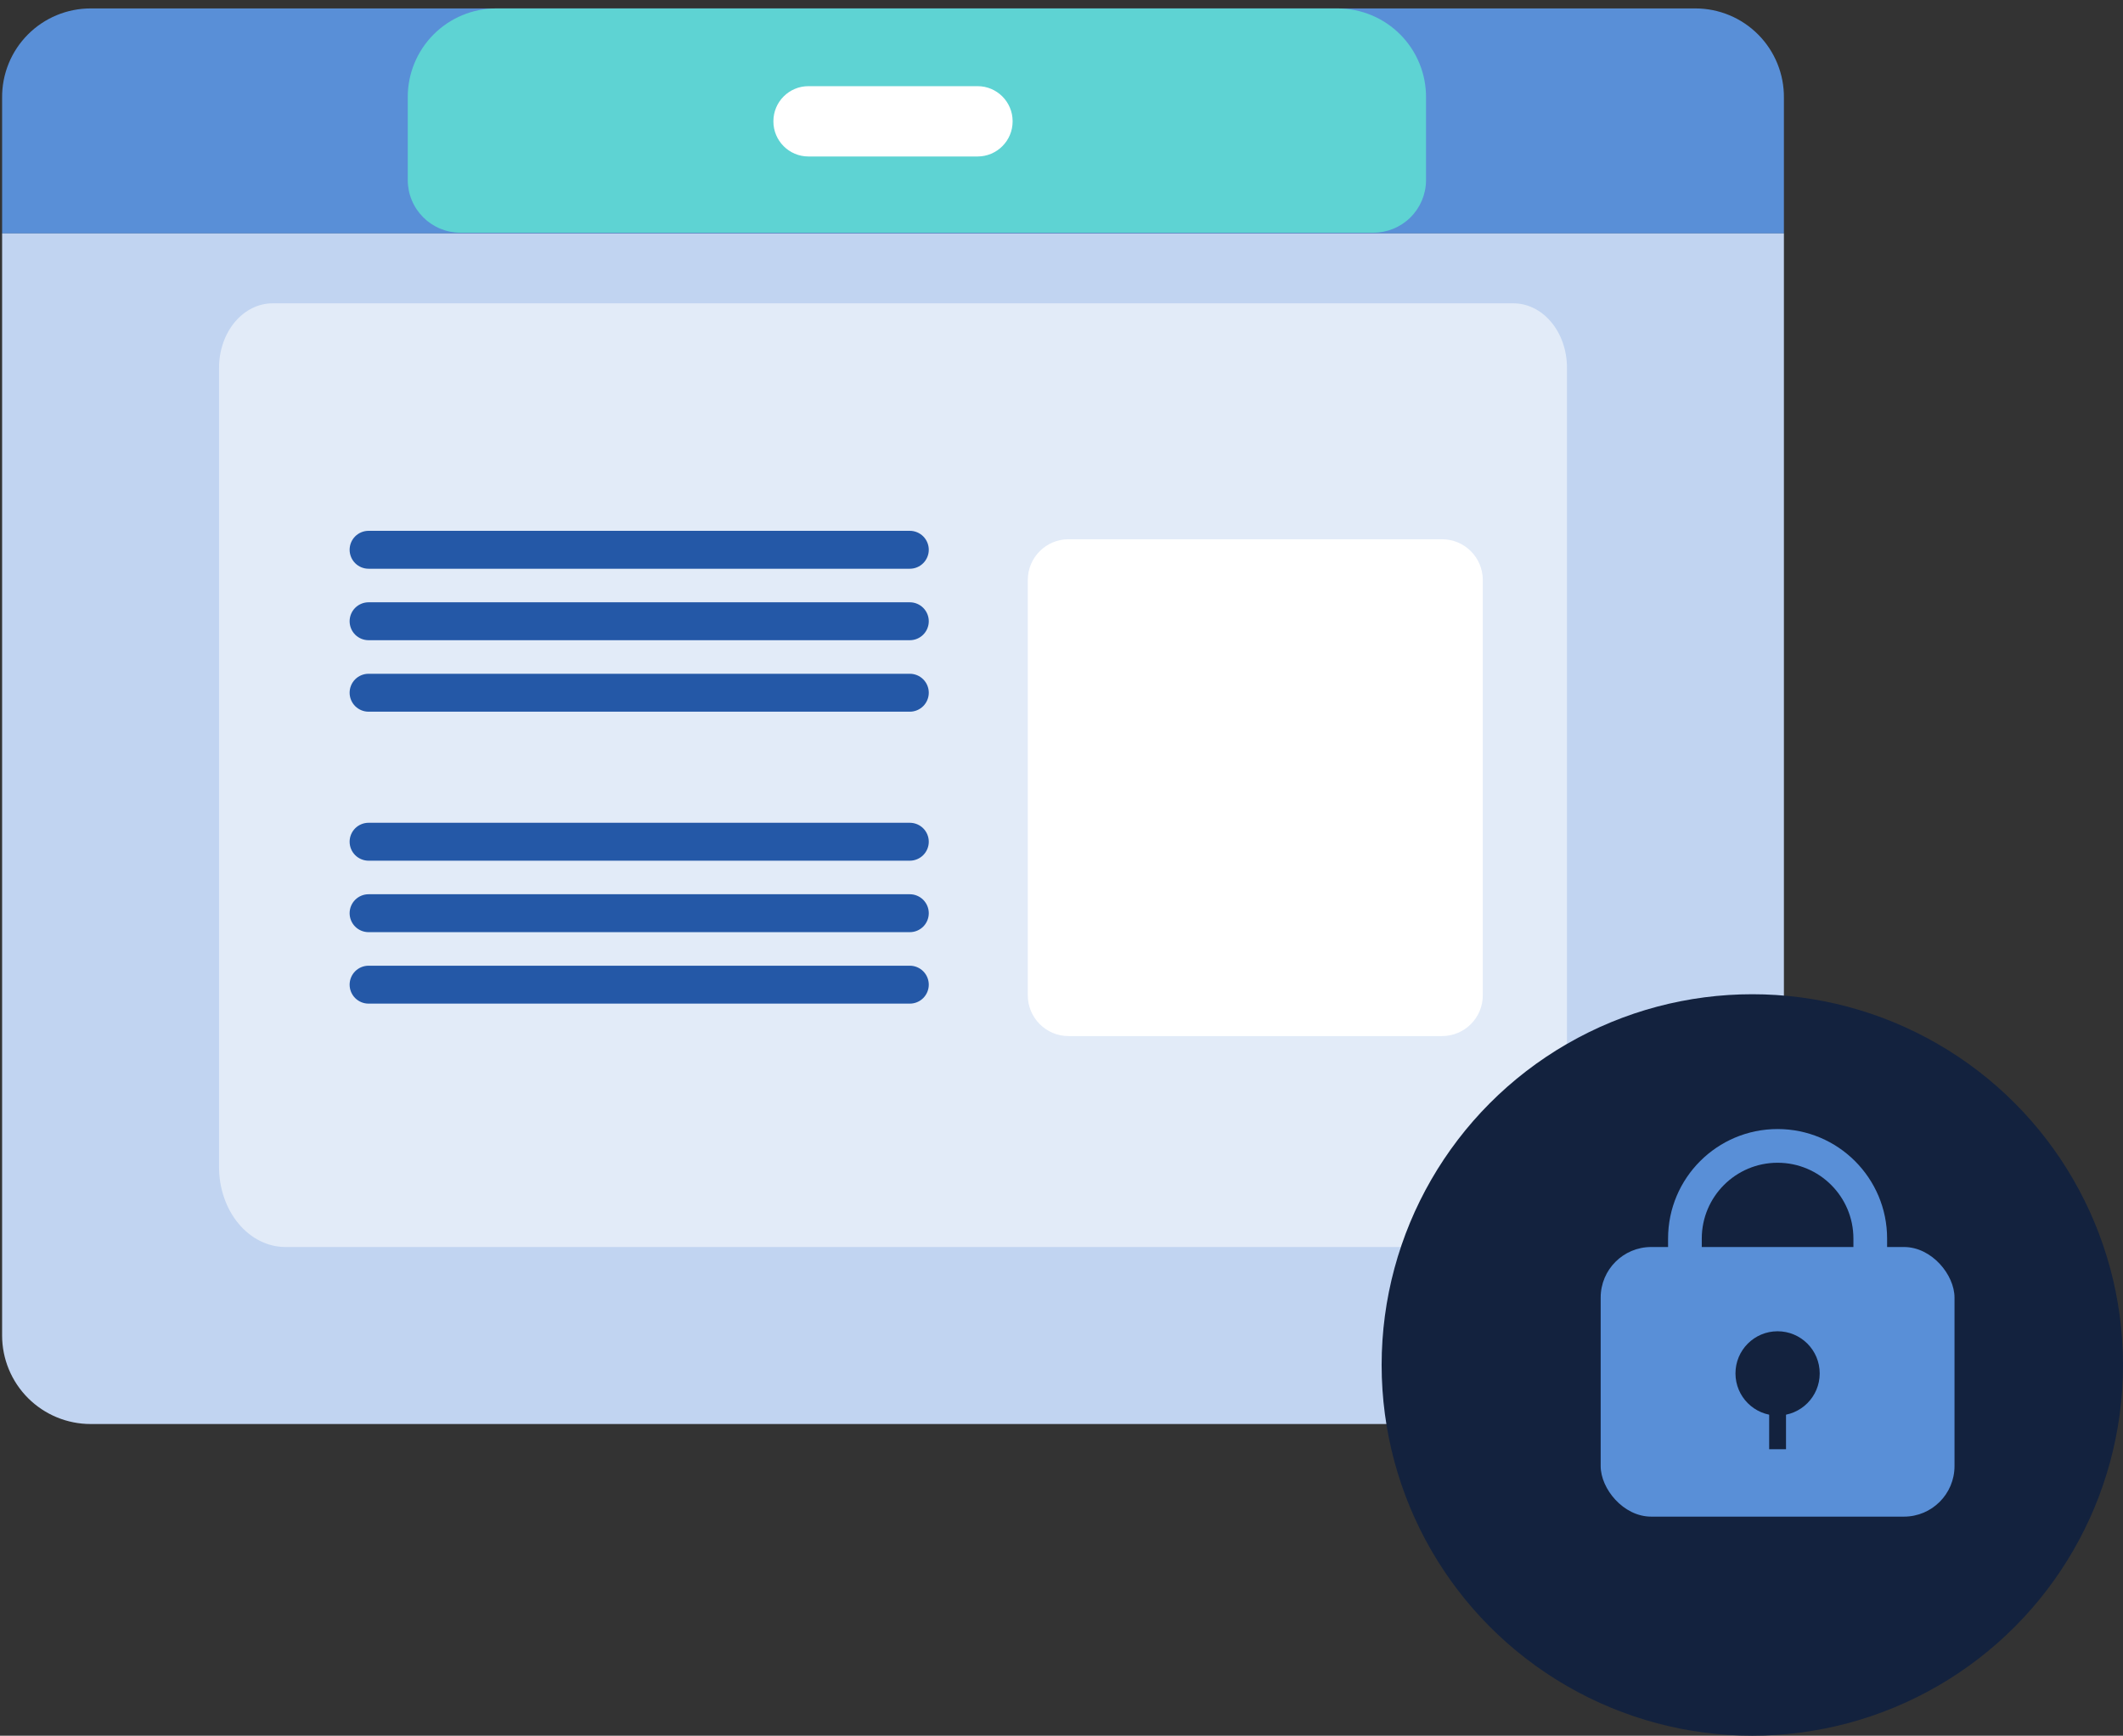
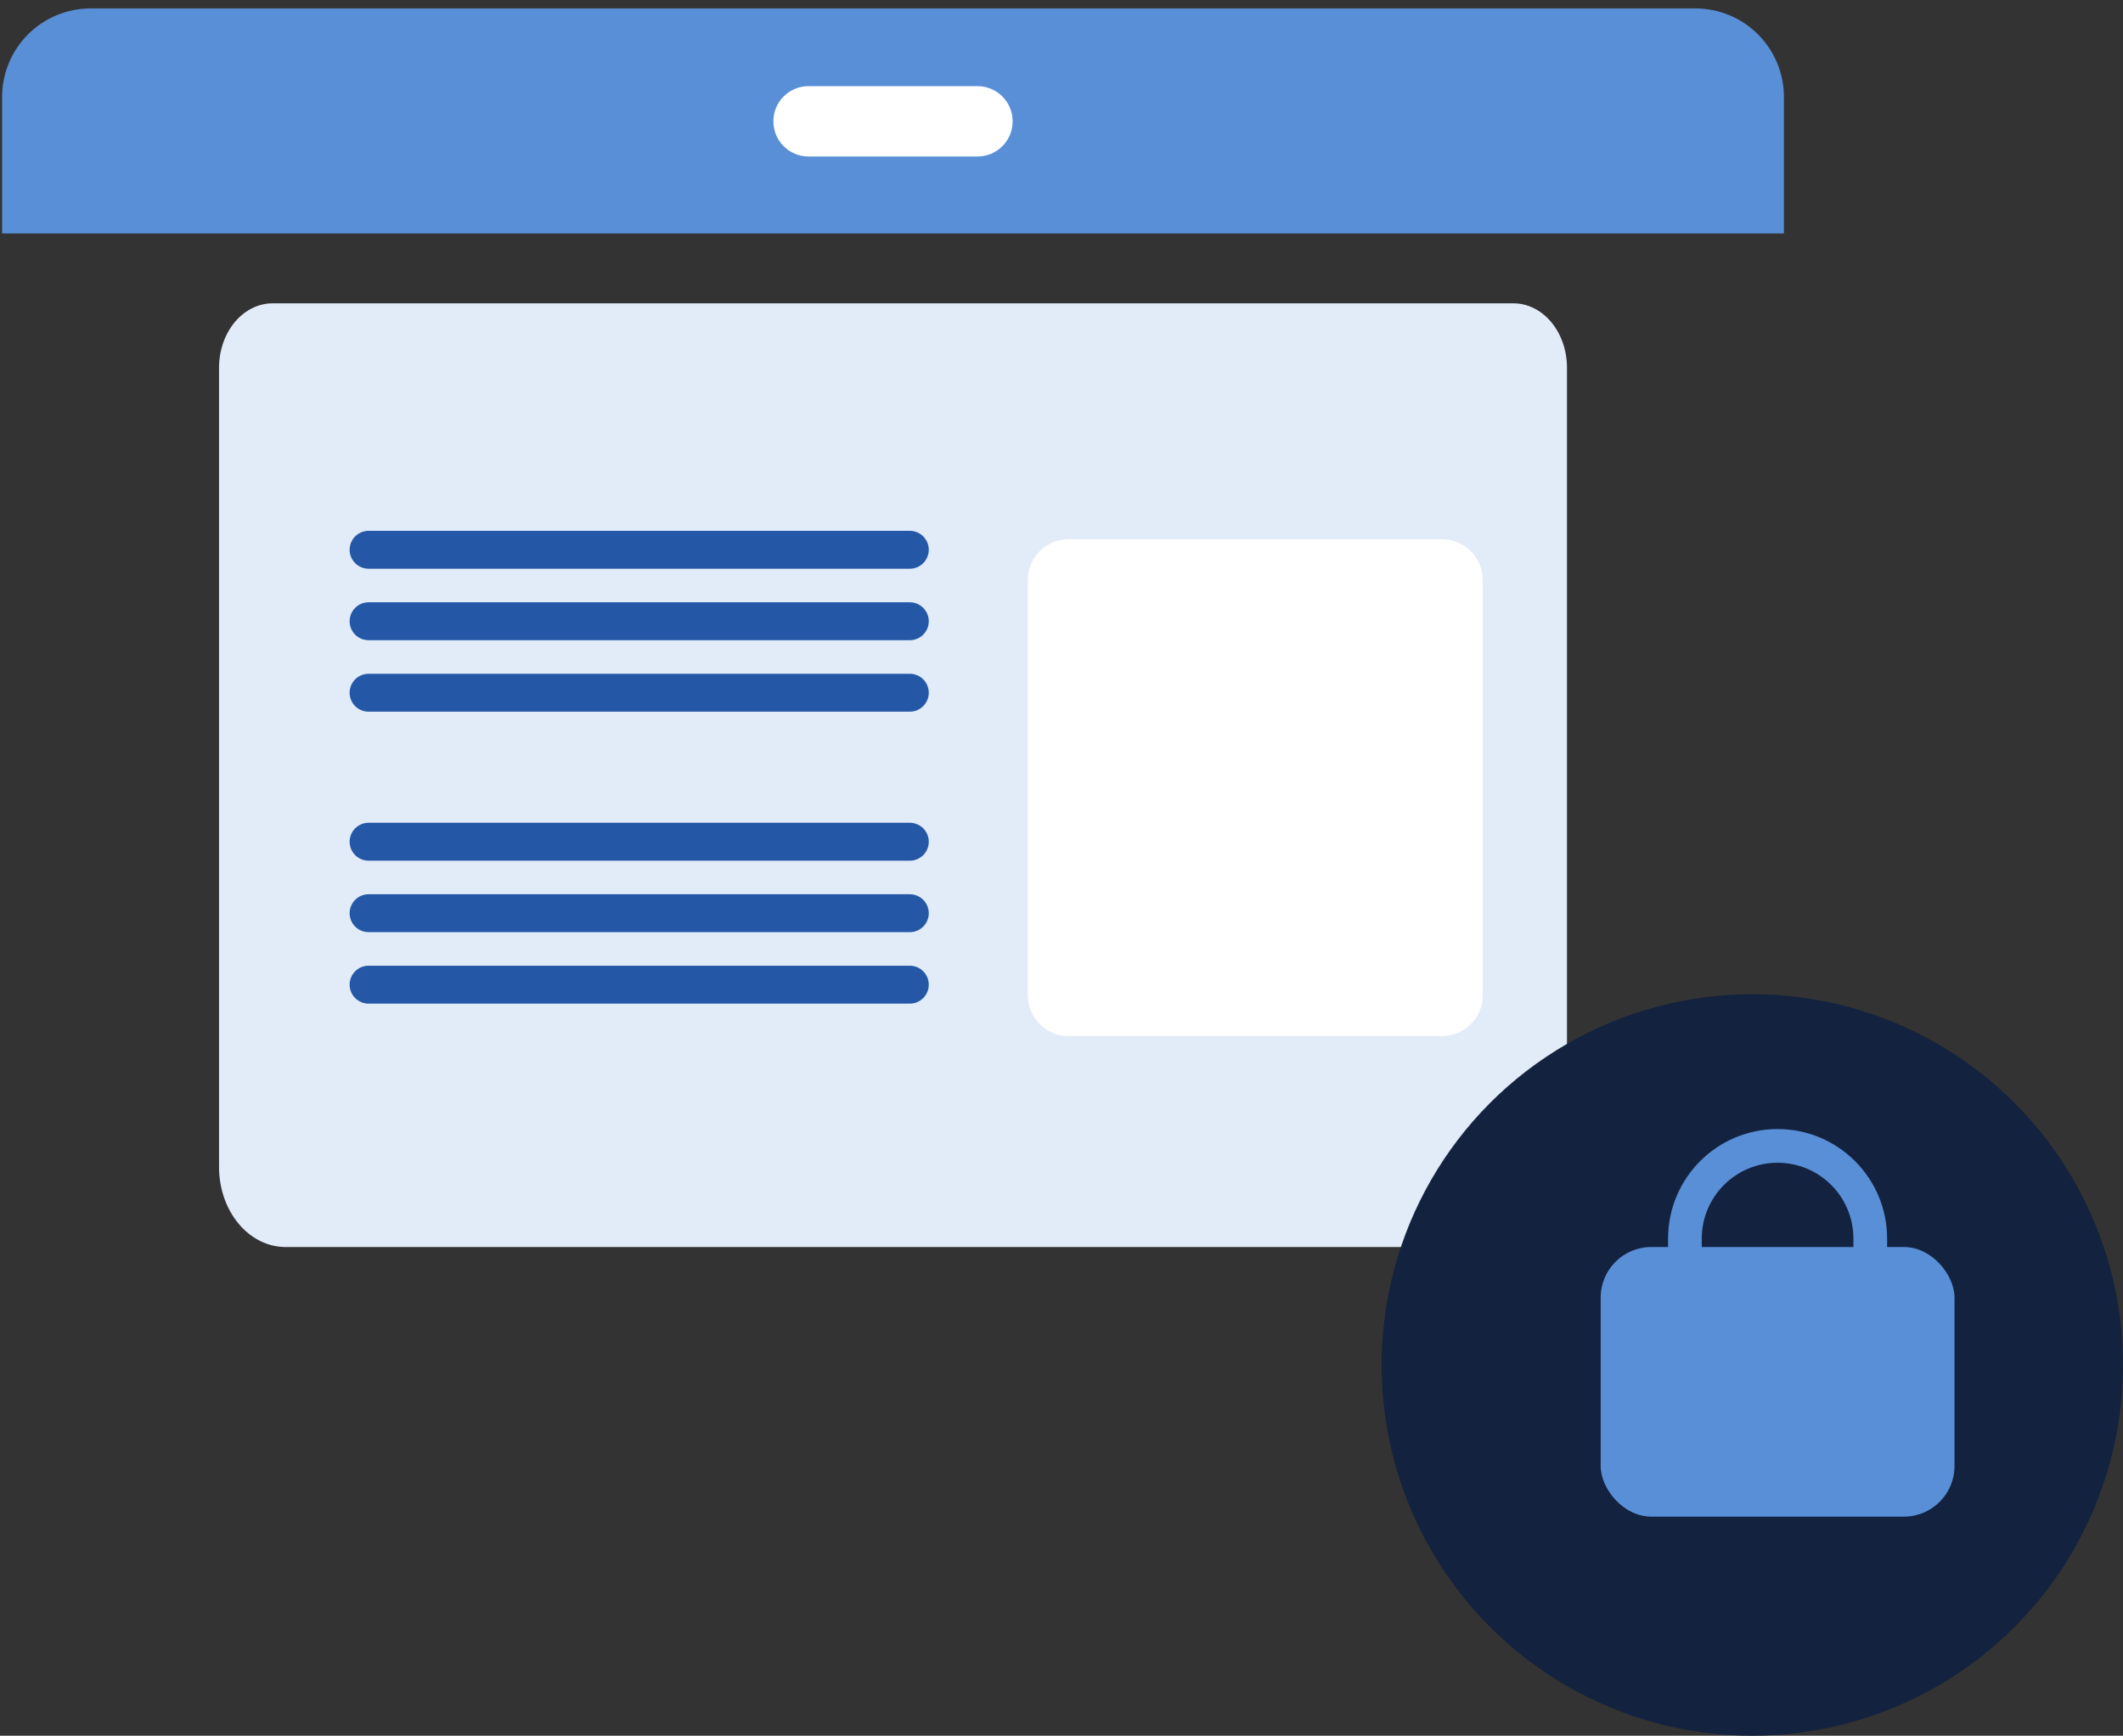
<svg xmlns="http://www.w3.org/2000/svg" width="126" height="103" viewBox="0 0 126 103" fill="none">
  <rect x="0" y="0" width="126" height="103" fill="#333333" stroke="none" />
  <g clip-path="url(#clip0_4475_3420)">
    <path d="M105.875 13.854V5.799C105.881 5.105 105.75 4.417 105.488 3.774C105.227 3.132 104.841 2.547 104.352 2.055C103.864 1.562 103.283 1.171 102.642 0.904C102.002 0.637 101.315 0.5 100.621 0.5H5.379C4.685 0.5 3.998 0.637 3.358 0.904C2.718 1.171 2.136 1.562 1.648 2.055C1.16 2.547 0.773 3.132 0.512 3.774C0.251 4.417 0.119 5.105 0.125 5.799V13.854H105.875Z" fill="#598FD7" />
-     <path d="M0.125 13.854H105.875V79.25C105.875 80.643 105.321 81.98 104.336 82.965C103.351 83.95 102.015 84.504 100.621 84.504H5.379C3.985 84.504 2.649 83.95 1.664 82.965C0.679 81.98 0.125 80.643 0.125 79.25V13.854Z" fill="#C1D4F1" />
    <path d="M93 21.808V69.268C92.999 69.891 92.895 70.508 92.695 71.083C92.496 71.658 92.204 72.18 91.837 72.62C91.469 73.059 91.034 73.407 90.555 73.644C90.075 73.881 89.562 74.002 89.044 74H16.909C15.871 73.989 14.879 73.486 14.147 72.6C13.415 71.714 13.003 70.517 13 69.268V21.808C13.002 21.306 13.085 20.81 13.246 20.347C13.407 19.884 13.643 19.463 13.938 19.11C14.235 18.756 14.586 18.476 14.972 18.286C15.357 18.095 15.771 17.998 16.188 18L89.789 18C90.208 17.995 90.624 18.089 91.012 18.278C91.401 18.466 91.755 18.746 92.053 19.1C92.352 19.454 92.589 19.875 92.752 20.34C92.914 20.805 92.999 21.304 93 21.808Z" fill="#E2EBF8" />
-     <path d="M84.635 10.726V5.799C84.641 5.105 84.51 4.417 84.248 3.774C83.987 3.132 83.601 2.547 83.112 2.055C82.624 1.562 82.043 1.171 81.402 0.904C80.762 0.637 80.075 0.5 79.381 0.5H29.454C28.061 0.5 26.724 1.054 25.739 2.039C24.754 3.024 24.2 4.36 24.2 5.754V10.681C24.2 11.092 24.281 11.499 24.438 11.878C24.595 12.258 24.826 12.602 25.116 12.893C25.407 13.183 25.751 13.414 26.131 13.571C26.51 13.728 26.917 13.809 27.328 13.809H81.496C82.32 13.812 83.112 13.49 83.699 12.913C84.287 12.335 84.623 11.55 84.635 10.726Z" fill="#5ED3D3" />
    <path d="M85.585 32H63.419C62.083 32 61 33.083 61 34.419V59.064C61 60.4 62.083 61.483 63.419 61.483H85.585C86.921 61.483 88.004 60.4 88.004 59.064V34.419C88.004 33.083 86.921 32 85.585 32Z" fill="white" />
    <path d="M53.998 33.75H21.875C21.577 33.75 21.291 33.632 21.079 33.42C20.869 33.209 20.75 32.923 20.75 32.625C20.75 32.327 20.869 32.041 21.079 31.829C21.291 31.619 21.577 31.5 21.875 31.5H53.998C54.296 31.5 54.582 31.619 54.793 31.829C55.004 32.041 55.123 32.327 55.123 32.625C55.123 32.923 55.004 33.209 54.793 33.42C54.582 33.632 54.296 33.75 53.998 33.75ZM53.998 37.991H21.875C21.577 37.991 21.291 37.873 21.079 37.662C20.869 37.451 20.75 37.165 20.75 36.866C20.75 36.568 20.869 36.282 21.079 36.071C21.291 35.86 21.577 35.741 21.875 35.741H53.998C54.296 35.741 54.582 35.86 54.793 36.071C55.004 36.282 55.123 36.568 55.123 36.866C55.123 37.165 55.004 37.451 54.793 37.662C54.582 37.873 54.296 37.991 53.998 37.991ZM53.998 42.233H21.875C21.577 42.233 21.291 42.114 21.079 41.903C20.869 41.692 20.75 41.406 20.75 41.108C20.75 40.809 20.869 40.523 21.079 40.312C21.291 40.101 21.577 39.983 21.875 39.983H53.998C54.296 39.983 54.582 40.101 54.793 40.312C55.004 40.523 55.123 40.809 55.123 41.108C55.123 41.406 55.004 41.692 54.793 41.903C54.582 42.114 54.296 42.233 53.998 42.233ZM53.998 51.075H21.875C21.577 51.075 21.291 50.956 21.079 50.745C20.869 50.535 20.75 50.248 20.75 49.95C20.75 49.652 20.869 49.365 21.079 49.154C21.291 48.944 21.577 48.825 21.875 48.825H53.998C54.296 48.825 54.582 48.944 54.793 49.154C55.004 49.365 55.123 49.652 55.123 49.95C55.123 50.248 55.004 50.535 54.793 50.745C54.582 50.956 54.296 51.075 53.998 51.075ZM53.998 55.316H21.875C21.577 55.316 21.291 55.198 21.079 54.987C20.869 54.776 20.75 54.49 20.75 54.191C20.75 53.893 20.869 53.607 21.079 53.396C21.291 53.185 21.577 53.066 21.875 53.066H53.998C54.296 53.066 54.582 53.185 54.793 53.396C55.004 53.607 55.123 53.893 55.123 54.191C55.123 54.49 55.004 54.776 54.793 54.987C54.582 55.198 54.296 55.316 53.998 55.316ZM53.998 59.557H21.875C21.577 59.557 21.291 59.439 21.079 59.228C20.869 59.017 20.75 58.731 20.75 58.432C20.75 58.134 20.869 57.848 21.079 57.637C21.291 57.426 21.577 57.307 21.875 57.307H53.998C54.296 57.307 54.582 57.426 54.793 57.637C55.004 57.848 55.123 58.134 55.123 58.432C55.123 58.731 55.004 59.017 54.793 59.228C54.582 59.439 54.296 59.557 53.998 59.557Z" fill="#2458A7" />
    <path d="M58.018 5.113H47.983C46.833 5.113 45.901 6.044 45.901 7.194V7.205C45.901 8.354 46.833 9.286 47.983 9.286H58.018C59.167 9.286 60.099 8.354 60.099 7.205V7.194C60.099 6.044 59.167 5.113 58.018 5.113Z" fill="white" />
    <circle cx="104" cy="81" r="22" fill="#13223E" />
    <rect x="95" y="74" width="21" height="16" rx="3" fill="#598FD7" />
    <path d="M110 73.5C110 71.015 107.985 69 105.5 69C103.015 69 101 71.015 101 73.5V77H99V73.5C99 69.91 101.91 67 105.5 67C109.09 67 112 69.91 112 73.5V77H110V73.5Z" fill="#598FD7" />
-     <circle cx="105.5" cy="81.5" r="2.5" fill="#13223E" />
-     <rect x="105" y="83" width="1" height="3" fill="#13223E" />
  </g>
  <defs>
    <clipPath id="clip0_4475_3420">
      <rect width="126" height="103" fill="white" />
    </clipPath>
  </defs>
</svg>